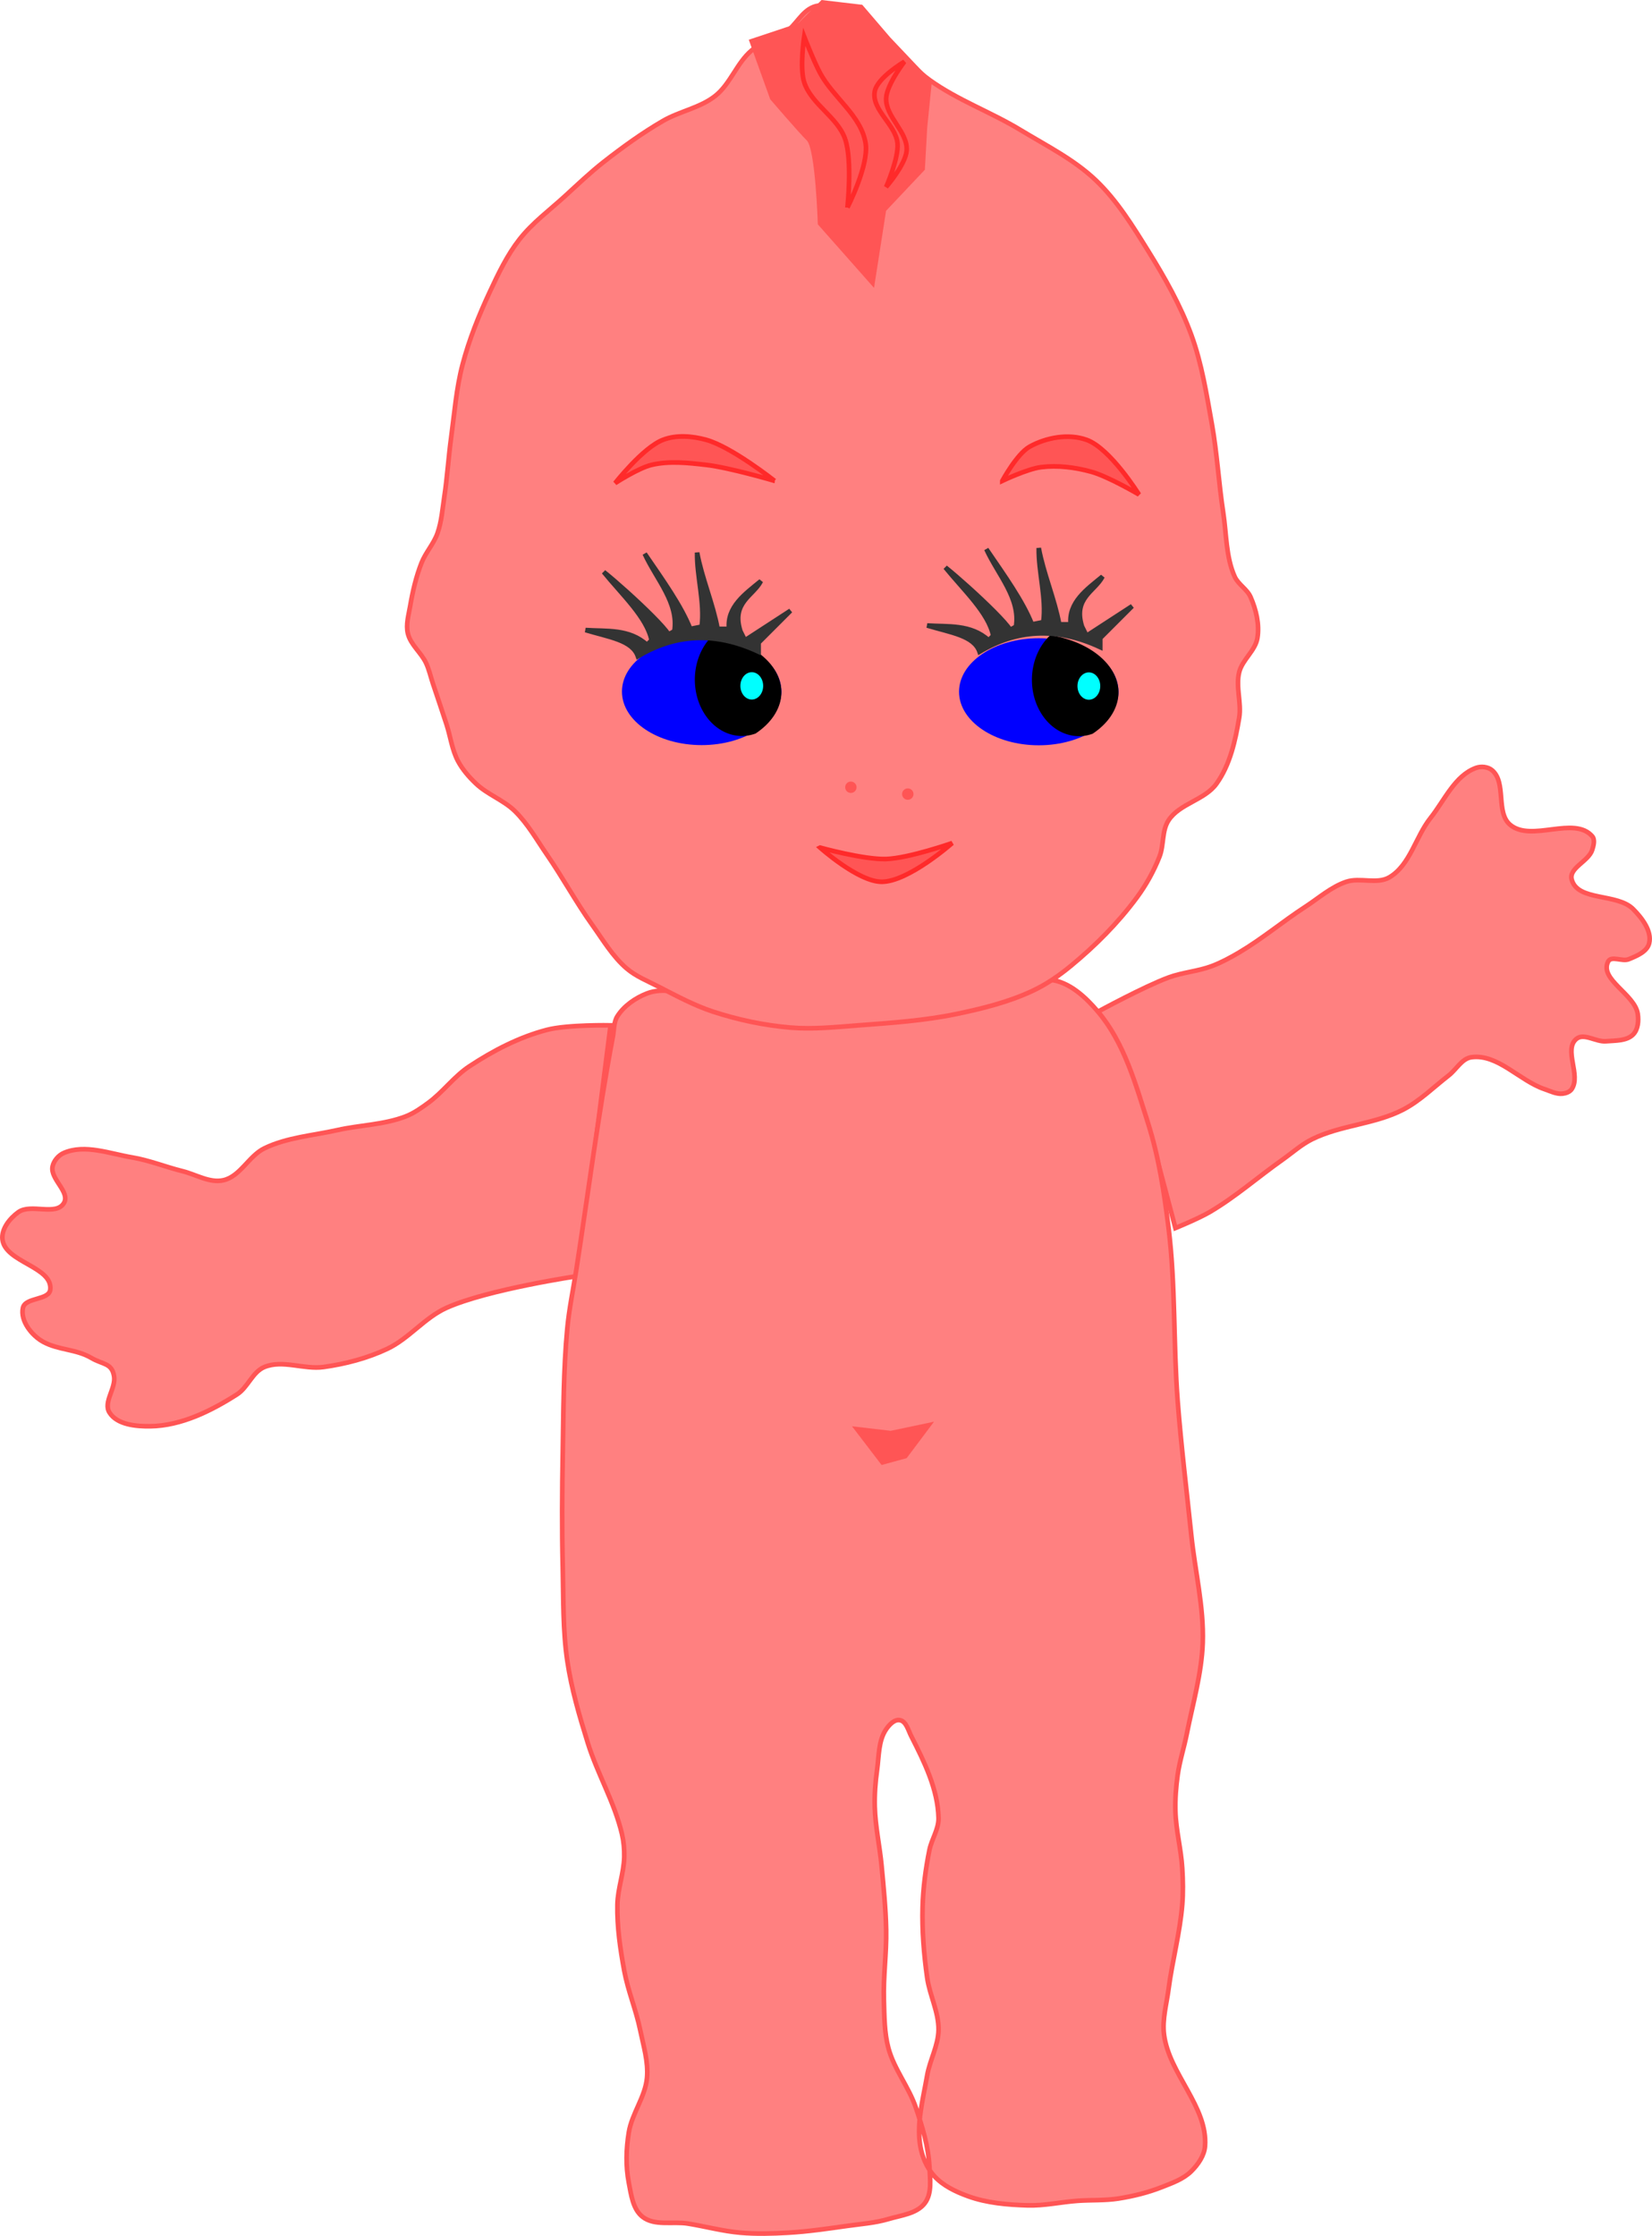
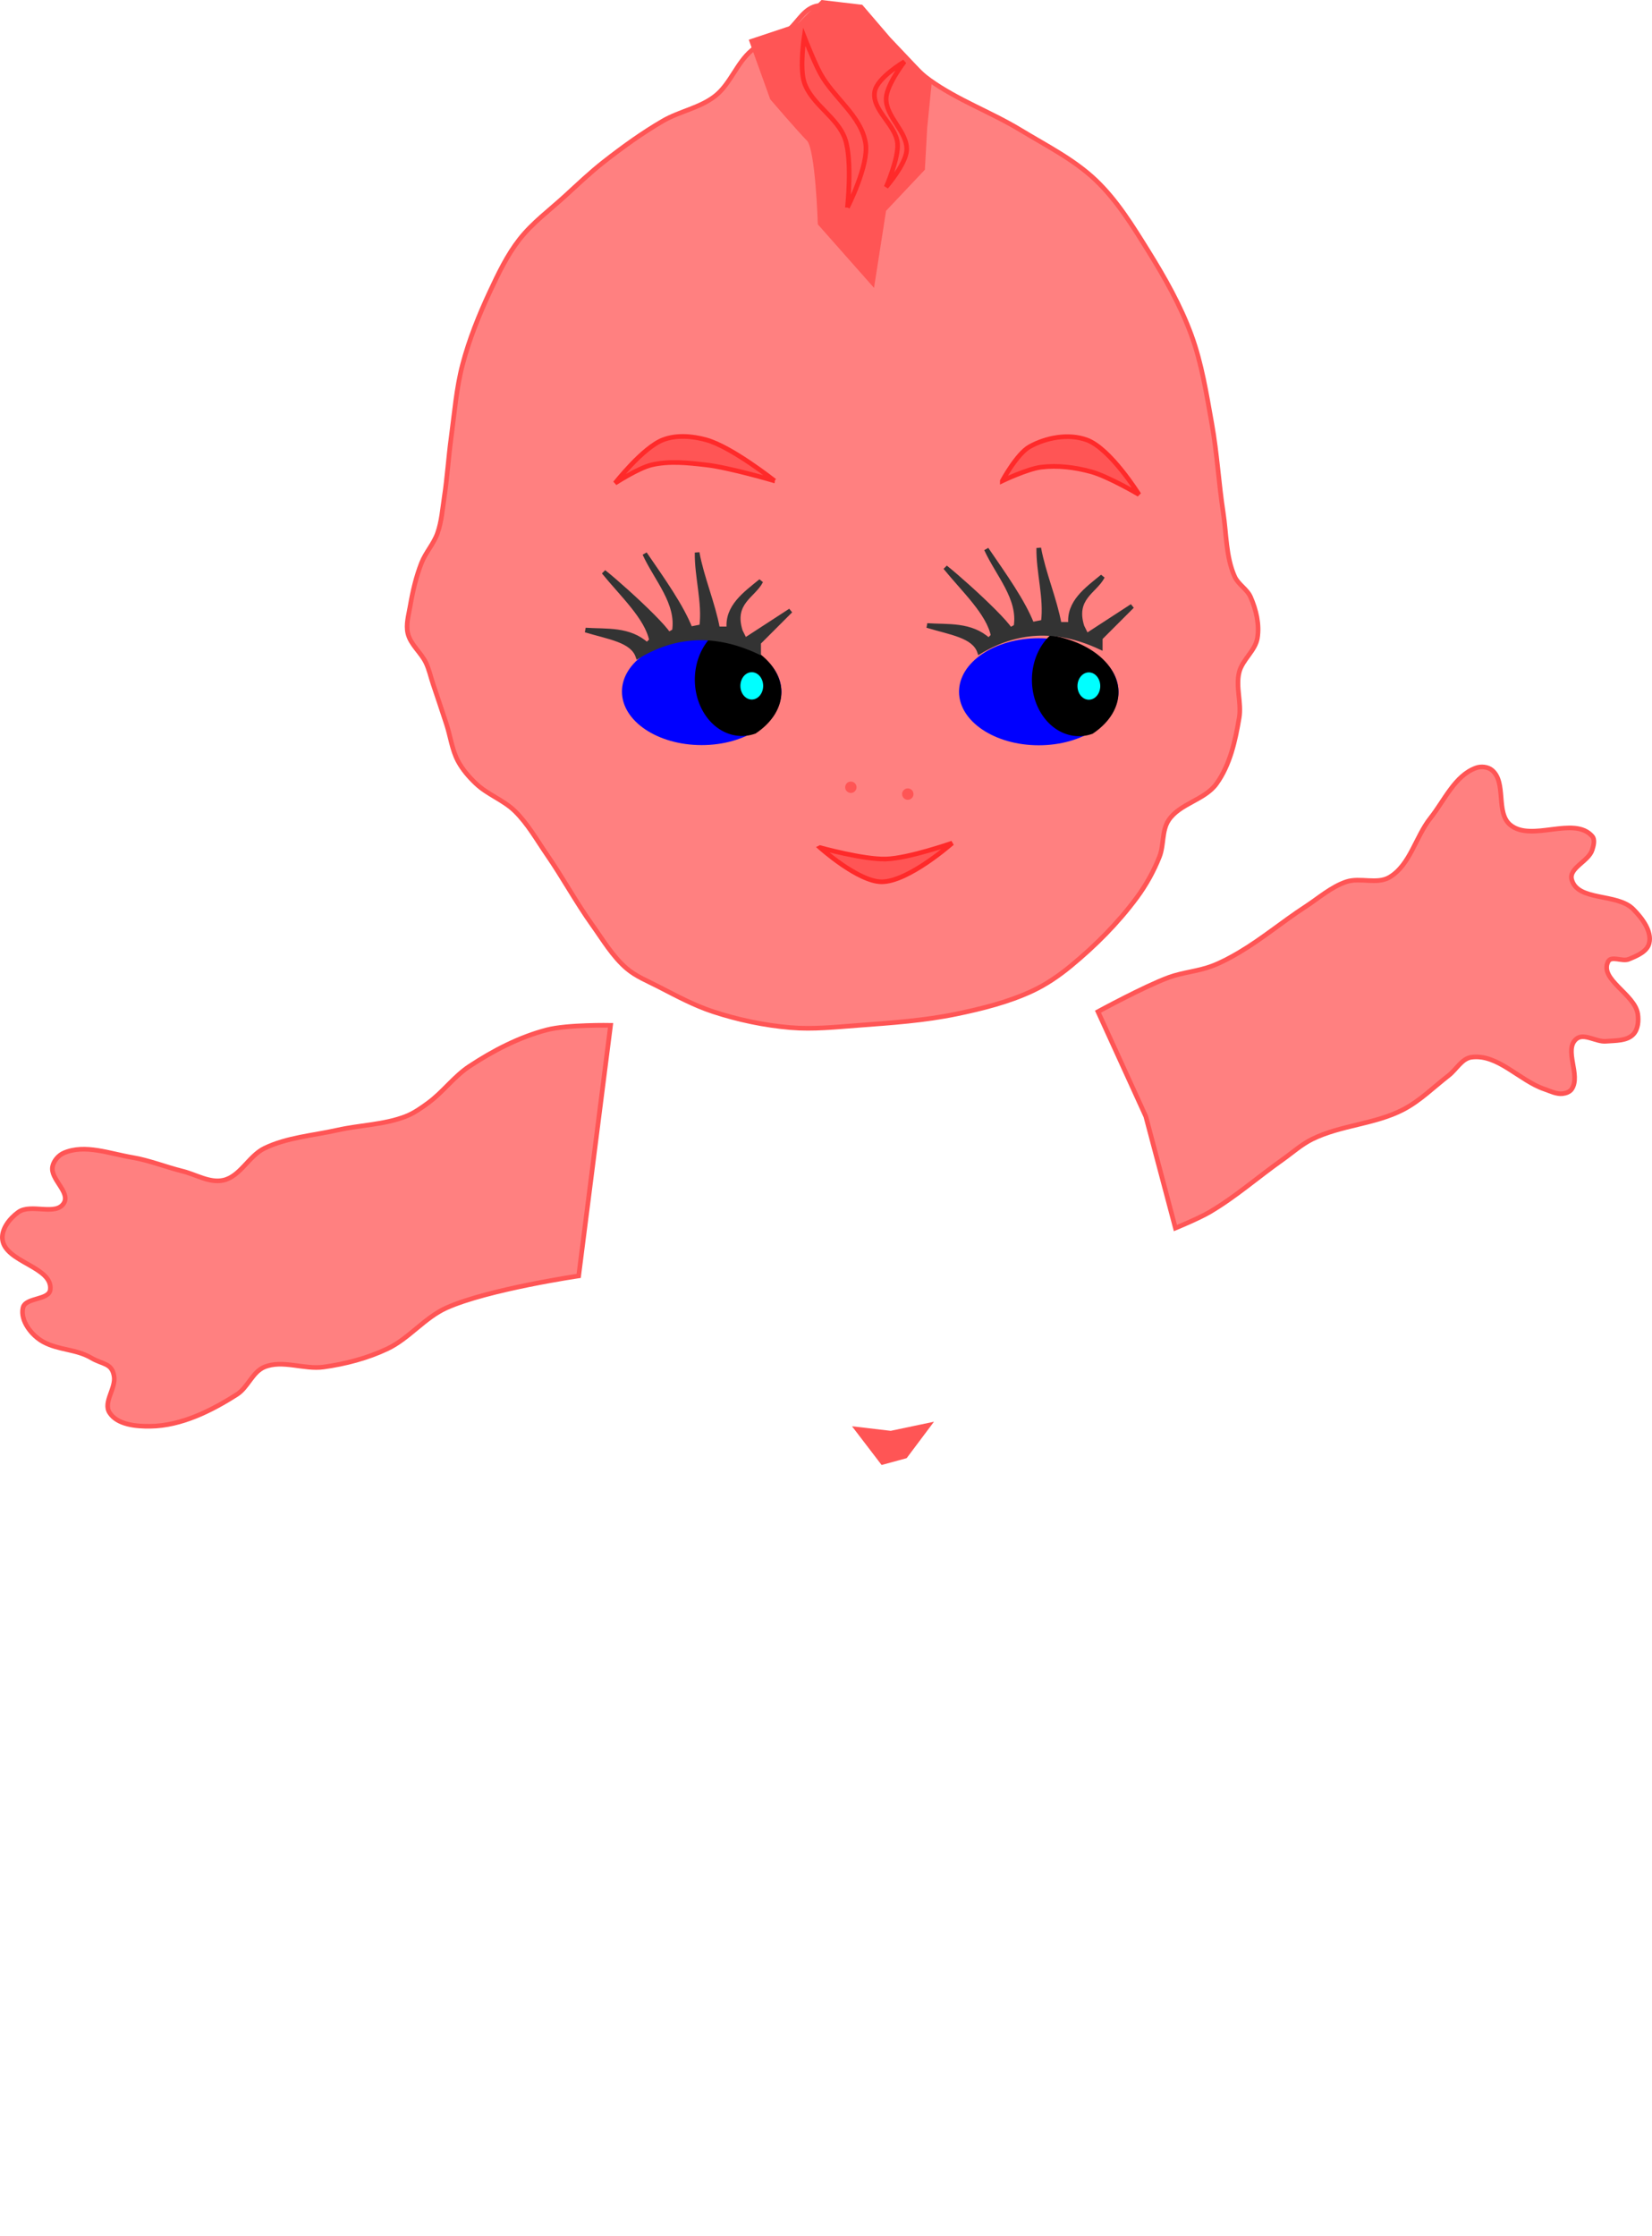
<svg xmlns="http://www.w3.org/2000/svg" xmlns:ns1="http://www.inkscape.org/namespaces/inkscape" xmlns:ns2="http://sodipodi.sourceforge.net/DTD/sodipodi-0.dtd" height="135.825mm" width="100.377mm" viewBox="0 0 355.666 481.268" id="svg2" version="1.1" ns1:version="0.91 r13725" ns2:docname="kewpie.svg" ns1:export-filename="/home/algot/Documents/runeman.org/clipart/kewpie.png" ns1:export-xdpi="56.101742" ns1:export-ydpi="56.101742">
  <title id="title3200">Kewpie</title>
  <defs id="defs8" />
  <ns2:namedview pagecolor="#ffffff" bordercolor="#666666" borderopacity="1" objecttolerance="10" gridtolerance="10" guidetolerance="10" ns1:pageopacity="0" ns1:pageshadow="2" ns1:window-width="1366" ns1:window-height="712" id="namedview6" showgrid="false" fit-margin-top="0" fit-margin-left="0" fit-margin-right="0" fit-margin-bottom="0" ns1:zoom="0.50983516" ns1:cx="-62.370346" ns1:cy="369.95413" ns1:window-x="0" ns1:window-y="0" ns1:window-maximized="1" ns1:current-layer="svg2" />
  <path style="fill:#ff8080;fill-rule:evenodd;stroke:#ff5555;stroke-width:1px;stroke-linecap:butt;stroke-linejoin:miter;stroke-opacity:1" d="m 131.452,220.694 c 0,0 -9.291,-0.179 -13.73,0.981 -5.942,1.553 -11.545,4.463 -16.672,7.846 -3.286,2.168 -5.654,5.515 -8.826,7.846 -1.536,1.128 -3.126,2.255 -4.904,2.942 -4.664,1.803 -9.832,1.845 -14.711,2.942 -5.26,1.183 -10.844,1.563 -15.691,3.923 -3.351,1.631 -5.19,6.047 -8.826,6.865 -2.94,0.661 -5.901,-1.238 -8.826,-1.961 -3.618,-0.895 -7.112,-2.325 -10.788,-2.942 -4.847,-0.814 -10.193,-2.916 -14.711,-0.981 -1.173,0.503 -2.203,1.69 -2.452,2.942 -0.533,2.688 3.849,5.489 2.452,7.846 -1.7,2.868 -7.094,0.024 -9.807,1.961 -1.848,1.319 -3.698,3.629 -3.432,5.884 0.58,4.937 10.845,5.847 10.297,10.788 -0.26,2.343 -5.367,1.623 -5.884,3.923 -0.627,2.79 1.895,6.001 4.413,7.355 3.314,1.782 7.054,1.524 10.297,3.432 2.52,1.483 4.41,1.041 4.904,3.923 0.445,2.598 -2.386,5.616 -0.981,7.846 1.654,2.624 5.725,2.991 8.826,2.942 6.618,-0.103 13.058,-3.297 18.633,-6.865 2.337,-1.495 3.322,-4.823 5.884,-5.884 3.926,-1.626 8.541,0.589 12.749,0 4.714,-0.66 9.427,-1.887 13.73,-3.923 4.672,-2.211 8.032,-6.713 12.749,-8.826 8.9,-3.987 28.441,-6.865 28.441,-6.865 z" id="path3151" ns1:connector-curvature="0" ns2:nodetypes="csssssssssssssssssssssssssscc" />
  <path style="fill:#ff8080;fill-rule:evenodd;stroke:#ff5555;stroke-width:1px;stroke-linecap:butt;stroke-linejoin:miter;stroke-opacity:1" d="m 236.387,217.752 c 0,0 9.921,-5.404 15.201,-7.355 3.012,-1.113 6.312,-1.319 9.317,-2.452 2.052,-0.774 3.996,-1.827 5.884,-2.942 4.957,-2.929 9.392,-6.67 14.22,-9.807 2.891,-1.878 5.561,-4.287 8.826,-5.394 2.958,-1.002 6.63,0.612 9.317,-0.981 4.446,-2.636 5.61,-8.703 8.826,-12.749 3.024,-3.804 5.235,-9.142 9.807,-10.788 1.087,-0.391 2.545,-0.25 3.432,0.49 3.175,2.65 0.743,9.125 3.923,11.769 4.568,3.798 13.752,-2.029 17.653,2.452 0.644,0.74 0.292,2.006 0,2.942 -0.771,2.467 -5.073,3.876 -4.413,6.375 1.251,4.736 9.797,2.89 13.24,6.375 1.902,1.925 4.067,4.725 3.432,7.355 -0.437,1.812 -2.687,2.731 -4.413,3.432 -1.371,0.557 -3.739,-0.827 -4.413,0.49 -1.967,3.845 5.738,7.007 6.375,11.278 0.222,1.49 0.071,3.334 -0.981,4.413 -1.411,1.448 -3.87,1.301 -5.884,1.471 -2.124,0.179 -4.747,-1.866 -6.375,-0.49 -2.758,2.331 1.055,7.805 -0.981,10.788 -0.412,0.604 -1.235,0.901 -1.961,0.981 -1.34,0.147 -2.647,-0.546 -3.923,-0.981 -5.403,-1.843 -10.031,-7.612 -15.691,-6.865 -2.075,0.274 -3.249,2.641 -4.904,3.923 -3.23,2.503 -6.18,5.472 -9.807,7.355 -6.101,3.168 -13.454,3.323 -19.614,6.375 -2.316,1.147 -4.263,2.923 -6.375,4.413 -5.263,3.713 -10.133,8.022 -15.691,11.278 -2.335,1.368 -7.355,3.432 -7.355,3.432 l -6.375,-24.027 z" id="path3153" ns1:connector-curvature="0" ns2:nodetypes="cssssssssssssssssssssssssssssssccc" />
-   <path style="fill:#ff8080;fill-rule:evenodd;stroke:#ff5555;stroke-width:1px;stroke-linecap:butt;stroke-linejoin:miter;stroke-opacity:1" d="m 144.691,213.339 c 6.161,0.715 11.53,4.891 17.653,5.884 8.39,1.361 17.031,0.734 25.498,0 10.414,-0.902 20.837,-2.538 30.892,-5.394 2.54,-0.721 4.729,-3.216 7.355,-2.942 4.103,0.427 7.632,3.716 10.297,6.865 5.672,6.701 8.13,15.66 10.788,24.027 2.32,7.302 3.474,14.953 4.413,22.556 1.525,12.346 1.005,24.864 1.961,37.267 0.745,9.665 1.939,19.29 2.942,28.931 0.799,7.684 2.712,15.325 2.452,23.047 -0.223,6.634 -2.14,13.104 -3.432,19.614 -0.587,2.956 -1.539,5.842 -1.961,8.826 -0.367,2.594 -0.565,5.226 -0.49,7.846 0.117,4.114 1.225,8.151 1.471,12.259 0.156,2.611 0.21,5.239 0,7.846 -0.492,6.107 -2.147,12.068 -2.942,18.143 -0.427,3.258 -1.394,6.548 -0.981,9.807 1.074,8.465 9.454,15.518 8.826,24.027 -0.151,2.042 -1.49,3.95 -2.942,5.394 -1.711,1.702 -4.13,2.547 -6.375,3.432 -2.987,1.178 -6.145,1.952 -9.317,2.452 -2.911,0.459 -5.888,0.275 -8.826,0.49 -3.601,0.264 -7.179,1.093 -10.788,0.981 -4.298,-0.133 -8.705,-0.501 -12.749,-1.961 -2.689,-0.971 -5.446,-2.285 -7.355,-4.413 -1.563,-1.742 -2.551,-4.067 -2.942,-6.375 -0.851,-5.019 0.606,-10.184 1.471,-15.201 0.572,-3.321 2.4,-6.438 2.452,-9.807 0.059,-3.847 -1.918,-7.468 -2.452,-11.278 -0.705,-5.028 -1.12,-10.125 -0.981,-15.201 0.113,-4.114 0.658,-8.224 1.471,-12.259 0.47,-2.333 2.013,-4.486 1.961,-6.865 -0.135,-6.201 -3.07,-12.126 -5.884,-17.653 -0.638,-1.253 -1.069,-3.179 -2.452,-3.432 -1.159,-0.212 -2.276,0.989 -2.942,1.961 -1.704,2.486 -1.539,5.842 -1.961,8.826 -0.367,2.594 -0.559,5.226 -0.49,7.846 0.112,4.276 1.073,8.49 1.471,12.749 0.427,4.568 0.891,9.143 0.981,13.73 0.099,5.069 -0.649,10.134 -0.49,15.201 0.108,3.446 0.082,6.969 0.981,10.297 1.22,4.519 4.369,8.321 5.884,12.749 1.412,4.127 2.719,8.394 2.942,12.749 0.135,2.632 0.596,5.734 -0.981,7.846 -1.708,2.287 -5.109,2.62 -7.846,3.432 -2.859,0.849 -5.873,1.055 -8.826,1.471 -4.236,0.597 -8.478,1.225 -12.749,1.471 -3.427,0.197 -6.878,0.295 -10.297,0 -3.802,-0.328 -7.511,-1.351 -11.278,-1.961 -3.263,-0.528 -7.215,0.581 -9.807,-1.471 -2.07,-1.639 -2.443,-4.762 -2.942,-7.355 -0.68,-3.531 -0.576,-7.238 0,-10.788 0.662,-4.082 3.551,-7.65 3.923,-11.769 0.311,-3.453 -0.774,-6.901 -1.471,-10.297 -0.885,-4.311 -2.631,-8.422 -3.432,-12.749 -0.867,-4.686 -1.564,-9.456 -1.471,-14.22 0.067,-3.467 1.398,-6.831 1.471,-10.297 0.035,-1.642 -0.117,-3.304 -0.49,-4.904 -1.587,-6.8 -5.279,-12.947 -7.355,-19.614 -1.803,-5.791 -3.526,-11.653 -4.413,-17.653 -0.982,-6.637 -0.817,-13.397 -0.981,-20.105 -0.199,-8.17 -0.149,-16.346 0,-24.518 0.163,-8.994 0.132,-18.014 0.981,-26.97 0.406,-4.281 1.301,-8.5 1.961,-12.749 2.591,-16.676 4.706,-33.435 7.846,-50.016 0.28,-1.481 0.171,-3.142 0.981,-4.413 1.44,-2.261 3.878,-3.926 6.375,-4.904 1.681,-0.658 3.601,-0.699 5.394,-0.49 z" id="path3155" ns1:connector-curvature="0" ns2:nodetypes="sssssssssssssssssssssssssssssssssssssssssssssssssssssssssssssssssssss" />
  <path style="fill:#ff5555;fill-rule:evenodd;stroke:none;stroke-width:1px;stroke-linecap:butt;stroke-linejoin:miter;stroke-opacity:1" d="m 183.429,306.997 6.375,8.336 5.394,-1.471 5.884,-7.846 -9.317,1.961 z" id="path3157" ns1:connector-curvature="0" />
  <path style="fill:#ff8080;fill-rule:evenodd;stroke:#ff5555;stroke-width:1px;stroke-linecap:butt;stroke-linejoin:miter;stroke-opacity:1" d="m 141.749,212.358 c 3.839,1.971 7.667,4.051 11.769,5.394 5.392,1.765 11.019,2.952 16.672,3.432 4.889,0.416 9.818,-0.125 14.711,-0.49 7.056,-0.527 14.158,-1.011 21.085,-2.452 5.518,-1.147 11.069,-2.532 16.182,-4.904 3.002,-1.393 5.78,-3.291 8.336,-5.394 5.267,-4.332 10.16,-9.231 14.22,-14.711 2.004,-2.704 3.668,-5.696 4.904,-8.826 0.99,-2.507 0.479,-5.594 1.961,-7.846 2.373,-3.604 7.769,-4.348 10.297,-7.846 2.937,-4.064 4.075,-9.275 4.904,-14.22 0.54,-3.224 -0.793,-6.636 0,-9.807 0.674,-2.696 3.474,-4.613 3.923,-7.355 0.482,-2.943 -0.274,-6.095 -1.471,-8.826 -0.748,-1.707 -2.674,-2.711 -3.432,-4.413 -1.891,-4.247 -1.747,-9.135 -2.452,-13.73 -0.974,-6.353 -1.319,-12.798 -2.452,-19.124 -1.153,-6.44 -2.166,-12.98 -4.413,-19.124 -2.335,-6.385 -5.726,-12.37 -9.317,-18.143 -3.332,-5.358 -6.706,-10.853 -11.278,-15.201 -4.698,-4.467 -10.64,-7.425 -16.182,-10.788 -6.379,-3.871 -13.559,-6.427 -19.614,-10.788 -2.347,-1.69 -4.289,-3.881 -6.375,-5.884 -2.334,-2.242 -4.21,-5.014 -6.865,-6.865 -1.92,-1.339 -4.089,-2.44 -6.375,-2.942 -1.756,-0.386 -3.718,-0.652 -5.394,0 -2.48,0.965 -3.712,3.857 -5.884,5.394 -2.268,1.605 -5.218,2.148 -7.355,3.923 -3.221,2.675 -4.567,7.204 -7.846,9.807 -3.264,2.591 -7.674,3.302 -11.278,5.394 -4.471,2.594 -8.679,5.64 -12.749,8.826 -2.918,2.284 -5.603,4.853 -8.336,7.355 -3.326,3.045 -7.033,5.762 -9.807,9.317 -2.657,3.404 -4.549,7.365 -6.375,11.278 -2.362,5.062 -4.465,10.289 -5.884,15.691 -1.345,5.12 -1.74,10.446 -2.452,15.691 -0.576,4.239 -0.831,8.519 -1.471,12.749 -0.398,2.631 -0.585,5.337 -1.471,7.846 -0.804,2.275 -2.547,4.13 -3.432,6.375 -1.178,2.987 -1.908,6.152 -2.452,9.317 -0.333,1.94 -0.947,3.97 -0.49,5.884 0.579,2.427 2.868,4.114 3.923,6.375 0.656,1.405 0.981,2.942 1.471,4.413 0.981,2.942 1.989,5.875 2.942,8.826 0.842,2.607 1.165,5.427 2.452,7.846 0.983,1.848 2.399,3.469 3.923,4.904 2.476,2.332 5.907,3.504 8.336,5.884 2.755,2.7 4.674,6.142 6.865,9.317 3.425,4.963 6.3,10.296 9.807,15.201 2.301,3.219 4.357,6.735 7.355,9.317 1.997,1.72 4.521,2.719 6.865,3.923 z" id="path3159" ns1:connector-curvature="0" ns2:nodetypes="ssssssssssssssssssssssssssssssssssssssssssssssssssss" />
  <path style="fill:#ff5555;fill-rule:evenodd;stroke:#ff2a2a;stroke-width:1px;stroke-linecap:butt;stroke-linejoin:miter;stroke-opacity:1" d="m 166.757,103.499 c 0,0 -9.2,-7.3 -14.711,-8.826 -2.993,-0.829 -6.419,-1.116 -9.317,0 -4.319,1.664 -10.297,9.317 -10.297,9.317 0,0 5,-3.251 7.846,-3.923 3.818,-0.901 7.871,-0.449 11.769,0 5.002,0.576 14.711,3.432 14.711,3.432 z" id="path3161" ns1:connector-curvature="0" ns2:nodetypes="csscssc" />
  <path style="fill:#ff5555;fill-rule:evenodd;stroke:#ff2a2a;stroke-width:1px;stroke-linecap:butt;stroke-linejoin:miter;stroke-opacity:1" d="m 215.793,103.499 c 0,0 3.141,-5.829 5.884,-7.355 3.596,-2.001 8.384,-2.858 12.259,-1.471 5.116,1.831 11.278,11.769 11.278,11.769 0,0 -6.631,-3.899 -10.297,-4.904 -3.482,-0.955 -7.205,-1.428 -10.788,-0.981 -2.924,0.365 -8.336,2.942 -8.336,2.942 z" id="path3163" ns1:connector-curvature="0" ns2:nodetypes="csscssc" />
  <path style="fill:#ff5555;fill-rule:evenodd;stroke:#ff5555;stroke-width:1px;stroke-linecap:butt;stroke-linejoin:miter;stroke-opacity:1" d="m 161.854,8.861 10.297,-3.432 4.904,-4.904 8.336,0.981 5.884,6.865 8.826,9.317 -0.981,9.807 -0.49,8.826 -8.336,8.826 -2.452,15.691 -11.278,-12.749 c 0,0 -0.49,-16.182 -2.452,-18.143 -1.961,-1.961 -7.846,-8.826 -7.846,-8.826 z" id="path3169" ns1:connector-curvature="0" />
  <path style="fill:#ff5555;fill-rule:evenodd;stroke:#ff2a2a;stroke-width:1px;stroke-linecap:butt;stroke-linejoin:miter;stroke-opacity:1" d="m 182.448,44.657 c 0,0 4.622,-9.022 3.923,-13.73 -0.885,-5.965 -6.955,-9.888 -9.807,-15.201 -1.35,-2.515 -3.432,-7.846 -3.432,-7.846 0,0 -1.004,6.696 0,9.807 1.546,4.792 7.201,7.493 8.826,12.259 1.584,4.644 0.49,14.711 0.49,14.711 z" id="path3165" ns1:connector-curvature="0" ns2:nodetypes="csscssc" />
  <path style="fill:#ff5555;fill-rule:evenodd;stroke:#ff2a2a;stroke-width:1px;stroke-linecap:butt;stroke-linejoin:miter;stroke-opacity:1" d="m 194.707,13.274 c 0,0 -3.79,4.925 -3.923,7.846 -0.183,4.033 4.694,7.251 4.413,11.278 -0.209,2.993 -4.413,7.846 -4.413,7.846 0,0 2.697,-6.115 2.452,-9.317 -0.313,-4.087 -5.668,-7.251 -4.904,-11.278 0.561,-2.952 6.375,-6.375 6.375,-6.375 z" id="path3167" ns1:connector-curvature="0" ns2:nodetypes="csscssc" />
  <path style="fill:#ff5555;fill-rule:evenodd;stroke:#ff2a2a;stroke-width:1px;stroke-linecap:butt;stroke-linejoin:miter;stroke-opacity:1" d="m 176.564,182.446 c 0,0 9.413,2.611 14.22,2.452 4.874,-0.161 14.22,-3.432 14.22,-3.432 0,0 -9.422,8.352 -15.201,8.336 -5.048,-0.014 -13.24,-7.355 -13.24,-7.355 z" id="path3171" ns1:connector-curvature="0" ns2:nodetypes="cscsc" />
  <ellipse style="opacity:1;fill:#0000ff;fill-opacity:1;stroke:none;stroke-width:4;stroke-linecap:round;stroke-linejoin:miter;stroke-miterlimit:4;stroke-dasharray:none;stroke-dashoffset:0;stroke-opacity:1" id="path3173" cx="151.066" cy="148.857" rx="17.162" ry="11.523" />
  <path style="opacity:1;fill:#000000;fill-opacity:1;stroke:none;stroke-width:4;stroke-linecap:round;stroke-linejoin:miter;stroke-miterlimit:4;stroke-dasharray:none;stroke-dashoffset:0;stroke-opacity:1" d="m 153.55,136.689 a 10.139,12.128 0 0 0 -3.955,9.603 10.139,12.128 0 0 0 10.14,12.126 10.139,12.128 0 0 0 2.936,-0.53 19.182,12.667 0 0 0 5.558,-8.901 19.182,12.667 0 0 0 -14.678,-12.298 z" id="ellipse3175" ns1:connector-curvature="0" />
  <ellipse style="opacity:1;fill:#00ffff;fill-opacity:1;stroke:none;stroke-width:4;stroke-linecap:round;stroke-linejoin:miter;stroke-miterlimit:4;stroke-dasharray:none;stroke-dashoffset:0;stroke-opacity:1" id="path3180" cx="161.854" cy="147.631" rx="2.452" ry="2.942" />
  <ellipse ry="11.523" rx="17.162" cy="148.896" cx="223.638" id="ellipse3186" style="opacity:1;fill:#0000ff;fill-opacity:1;stroke:none;stroke-width:4;stroke-linecap:round;stroke-linejoin:miter;stroke-miterlimit:4;stroke-dasharray:none;stroke-dashoffset:0;stroke-opacity:1" />
  <path ns1:connector-curvature="0" id="path3188" d="m 226.123,136.728 a 10.139,12.128 0 0 0 -3.955,9.603 10.139,12.128 0 0 0 10.14,12.126 10.139,12.128 0 0 0 2.936,-0.53 19.182,12.667 0 0 0 5.558,-8.901 19.182,12.667 0 0 0 -14.678,-12.298 z" style="opacity:1;fill:#000000;fill-opacity:1;stroke:none;stroke-width:4;stroke-linecap:round;stroke-linejoin:miter;stroke-miterlimit:4;stroke-dasharray:none;stroke-dashoffset:0;stroke-opacity:1" />
  <ellipse ry="2.942" rx="2.452" cy="147.67" cx="234.426" id="ellipse3190" style="opacity:1;fill:#00ffff;fill-opacity:1;stroke:none;stroke-width:4;stroke-linecap:round;stroke-linejoin:miter;stroke-miterlimit:4;stroke-dasharray:none;stroke-dashoffset:0;stroke-opacity:1" />
  <path style="fill:#333333;fill-rule:evenodd;stroke:#333333;stroke-width:1px;stroke-linecap:butt;stroke-linejoin:miter;stroke-opacity:1" d="m 163.325,140.276 c -9.701,-4.516 -18.248,-3.65 -25.989,0.981 -1.216,-3.478 -6.183,-4.1 -11.278,-5.639 4.483,0.304 9.4,-0.333 13.24,3.187 l 0.981,-0.981 c -0.971,-4.904 -6.319,-9.807 -10.297,-14.711 5.312,4.25 18.229,16.312 12.994,13.975 l 2.207,-1.226 c 0.997,-6.078 -3.864,-11.179 -6.375,-16.672 3.816,5.576 7.879,11.235 9.807,16.182 l 2.452,-0.49 c 0.675,-5.23 -1.066,-10.706 -0.981,-15.937 0.981,5.394 3.432,11.033 4.413,16.427 l 2.452,0 c -0.489,-4.739 3.456,-7.507 6.865,-10.297 -1.644,3.206 -6.382,4.571 -4.413,10.788 l 0.981,1.961 9.807,-6.375 -6.865,6.865 z" id="path3192" ns1:connector-curvature="0" ns2:nodetypes="cccccccccccccccccccc" />
  <path ns2:nodetypes="cccccccccccccccccccc" ns1:connector-curvature="0" id="path3194" d="m 236.878,139.295 c -9.701,-4.516 -18.248,-3.65 -25.989,0.981 -1.216,-3.478 -6.183,-4.1 -11.278,-5.639 4.483,0.304 9.4,-0.333 13.24,3.187 l 0.981,-0.981 c -0.971,-4.904 -6.319,-9.807 -10.297,-14.711 5.312,4.25 18.229,16.312 12.994,13.975 l 2.207,-1.226 c 0.997,-6.078 -3.864,-11.179 -6.375,-16.672 3.816,5.576 7.879,11.235 9.807,16.182 l 2.452,-0.49 c 0.675,-5.23 -1.066,-10.706 -0.981,-15.937 0.981,5.394 3.432,11.033 4.413,16.427 l 2.452,0 c -0.489,-4.739 3.456,-7.507 6.865,-10.297 -1.644,3.206 -6.382,4.571 -4.413,10.788 l 0.981,1.961 9.807,-6.375 -6.865,6.865 z" style="fill:#333333;fill-rule:evenodd;stroke:#333333;stroke-width:1px;stroke-linecap:butt;stroke-linejoin:miter;stroke-opacity:1" />
  <circle style="opacity:1;fill:#ff5555;fill-opacity:1;stroke:none;stroke-width:4;stroke-linecap:round;stroke-linejoin:miter;stroke-miterlimit:4;stroke-dasharray:none;stroke-dashoffset:0;stroke-opacity:1" id="path3196" cx="183.184" cy="169.452" r="1.226" />
  <circle r="1.226" cy="170.923" cx="195.443" id="circle3198" style="opacity:1;fill:#ff5555;fill-opacity:1;stroke:none;stroke-width:4;stroke-linecap:round;stroke-linejoin:miter;stroke-miterlimit:4;stroke-dasharray:none;stroke-dashoffset:0;stroke-opacity:1" />
</svg>